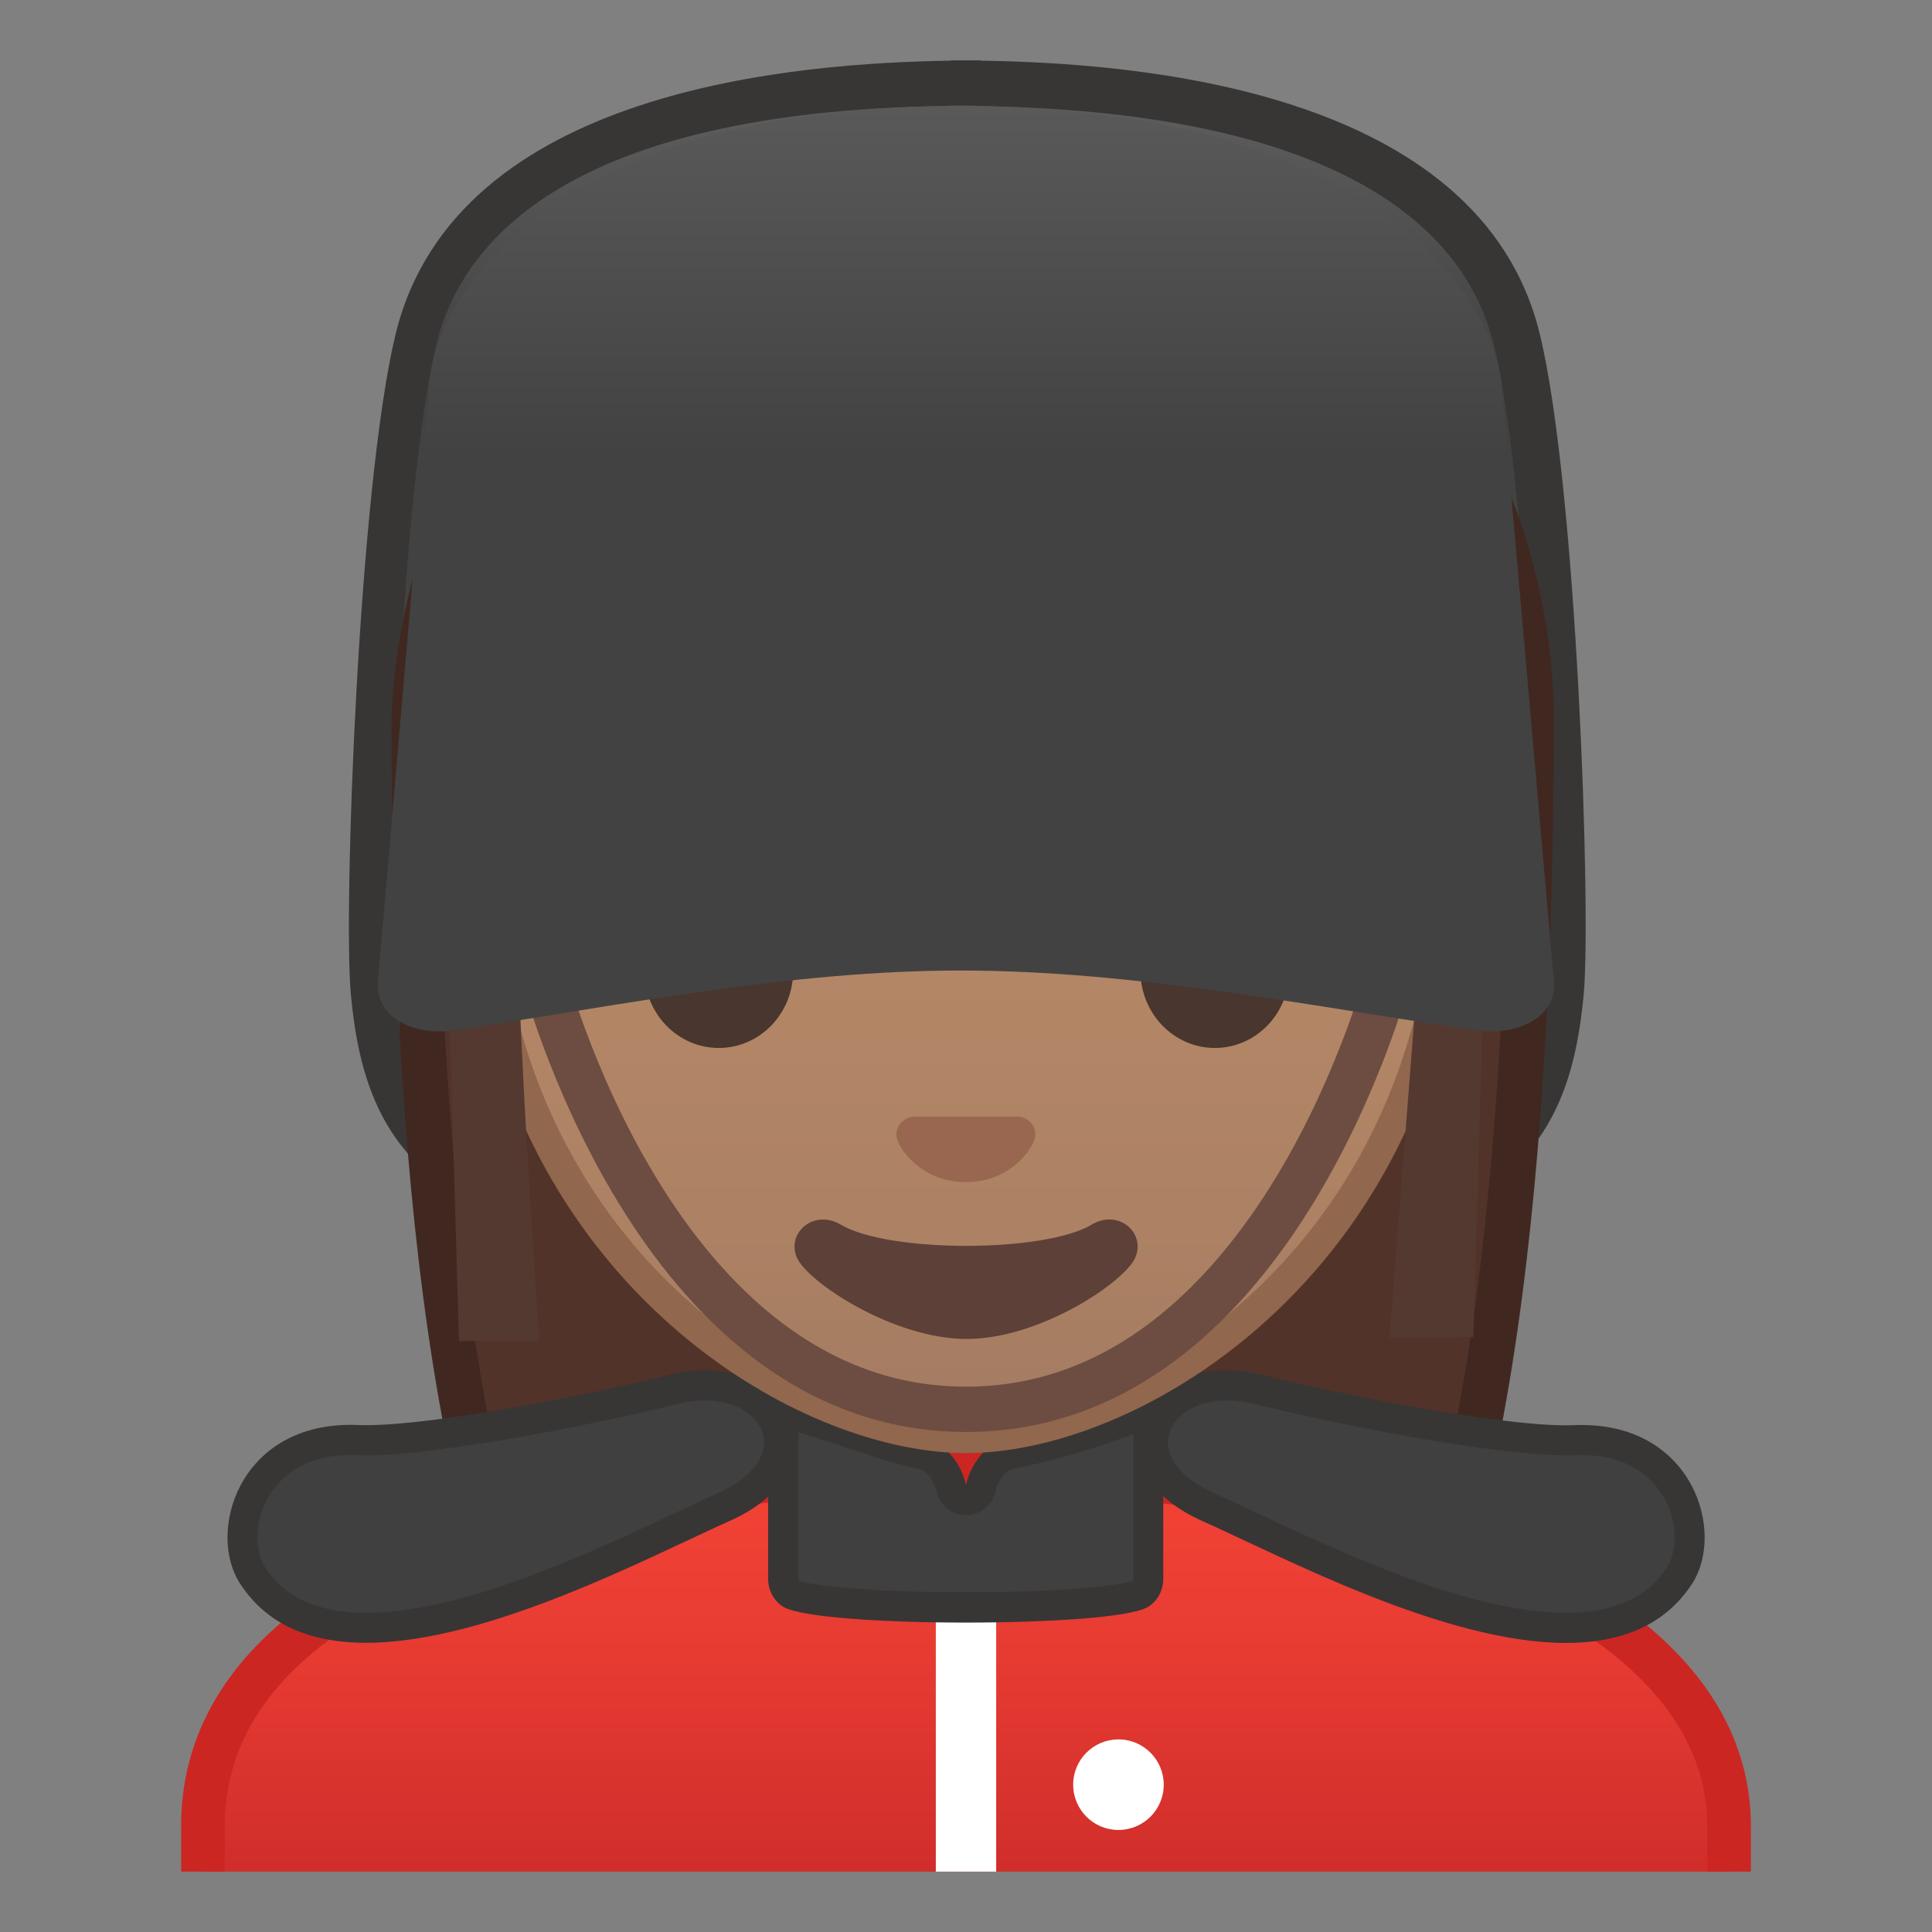
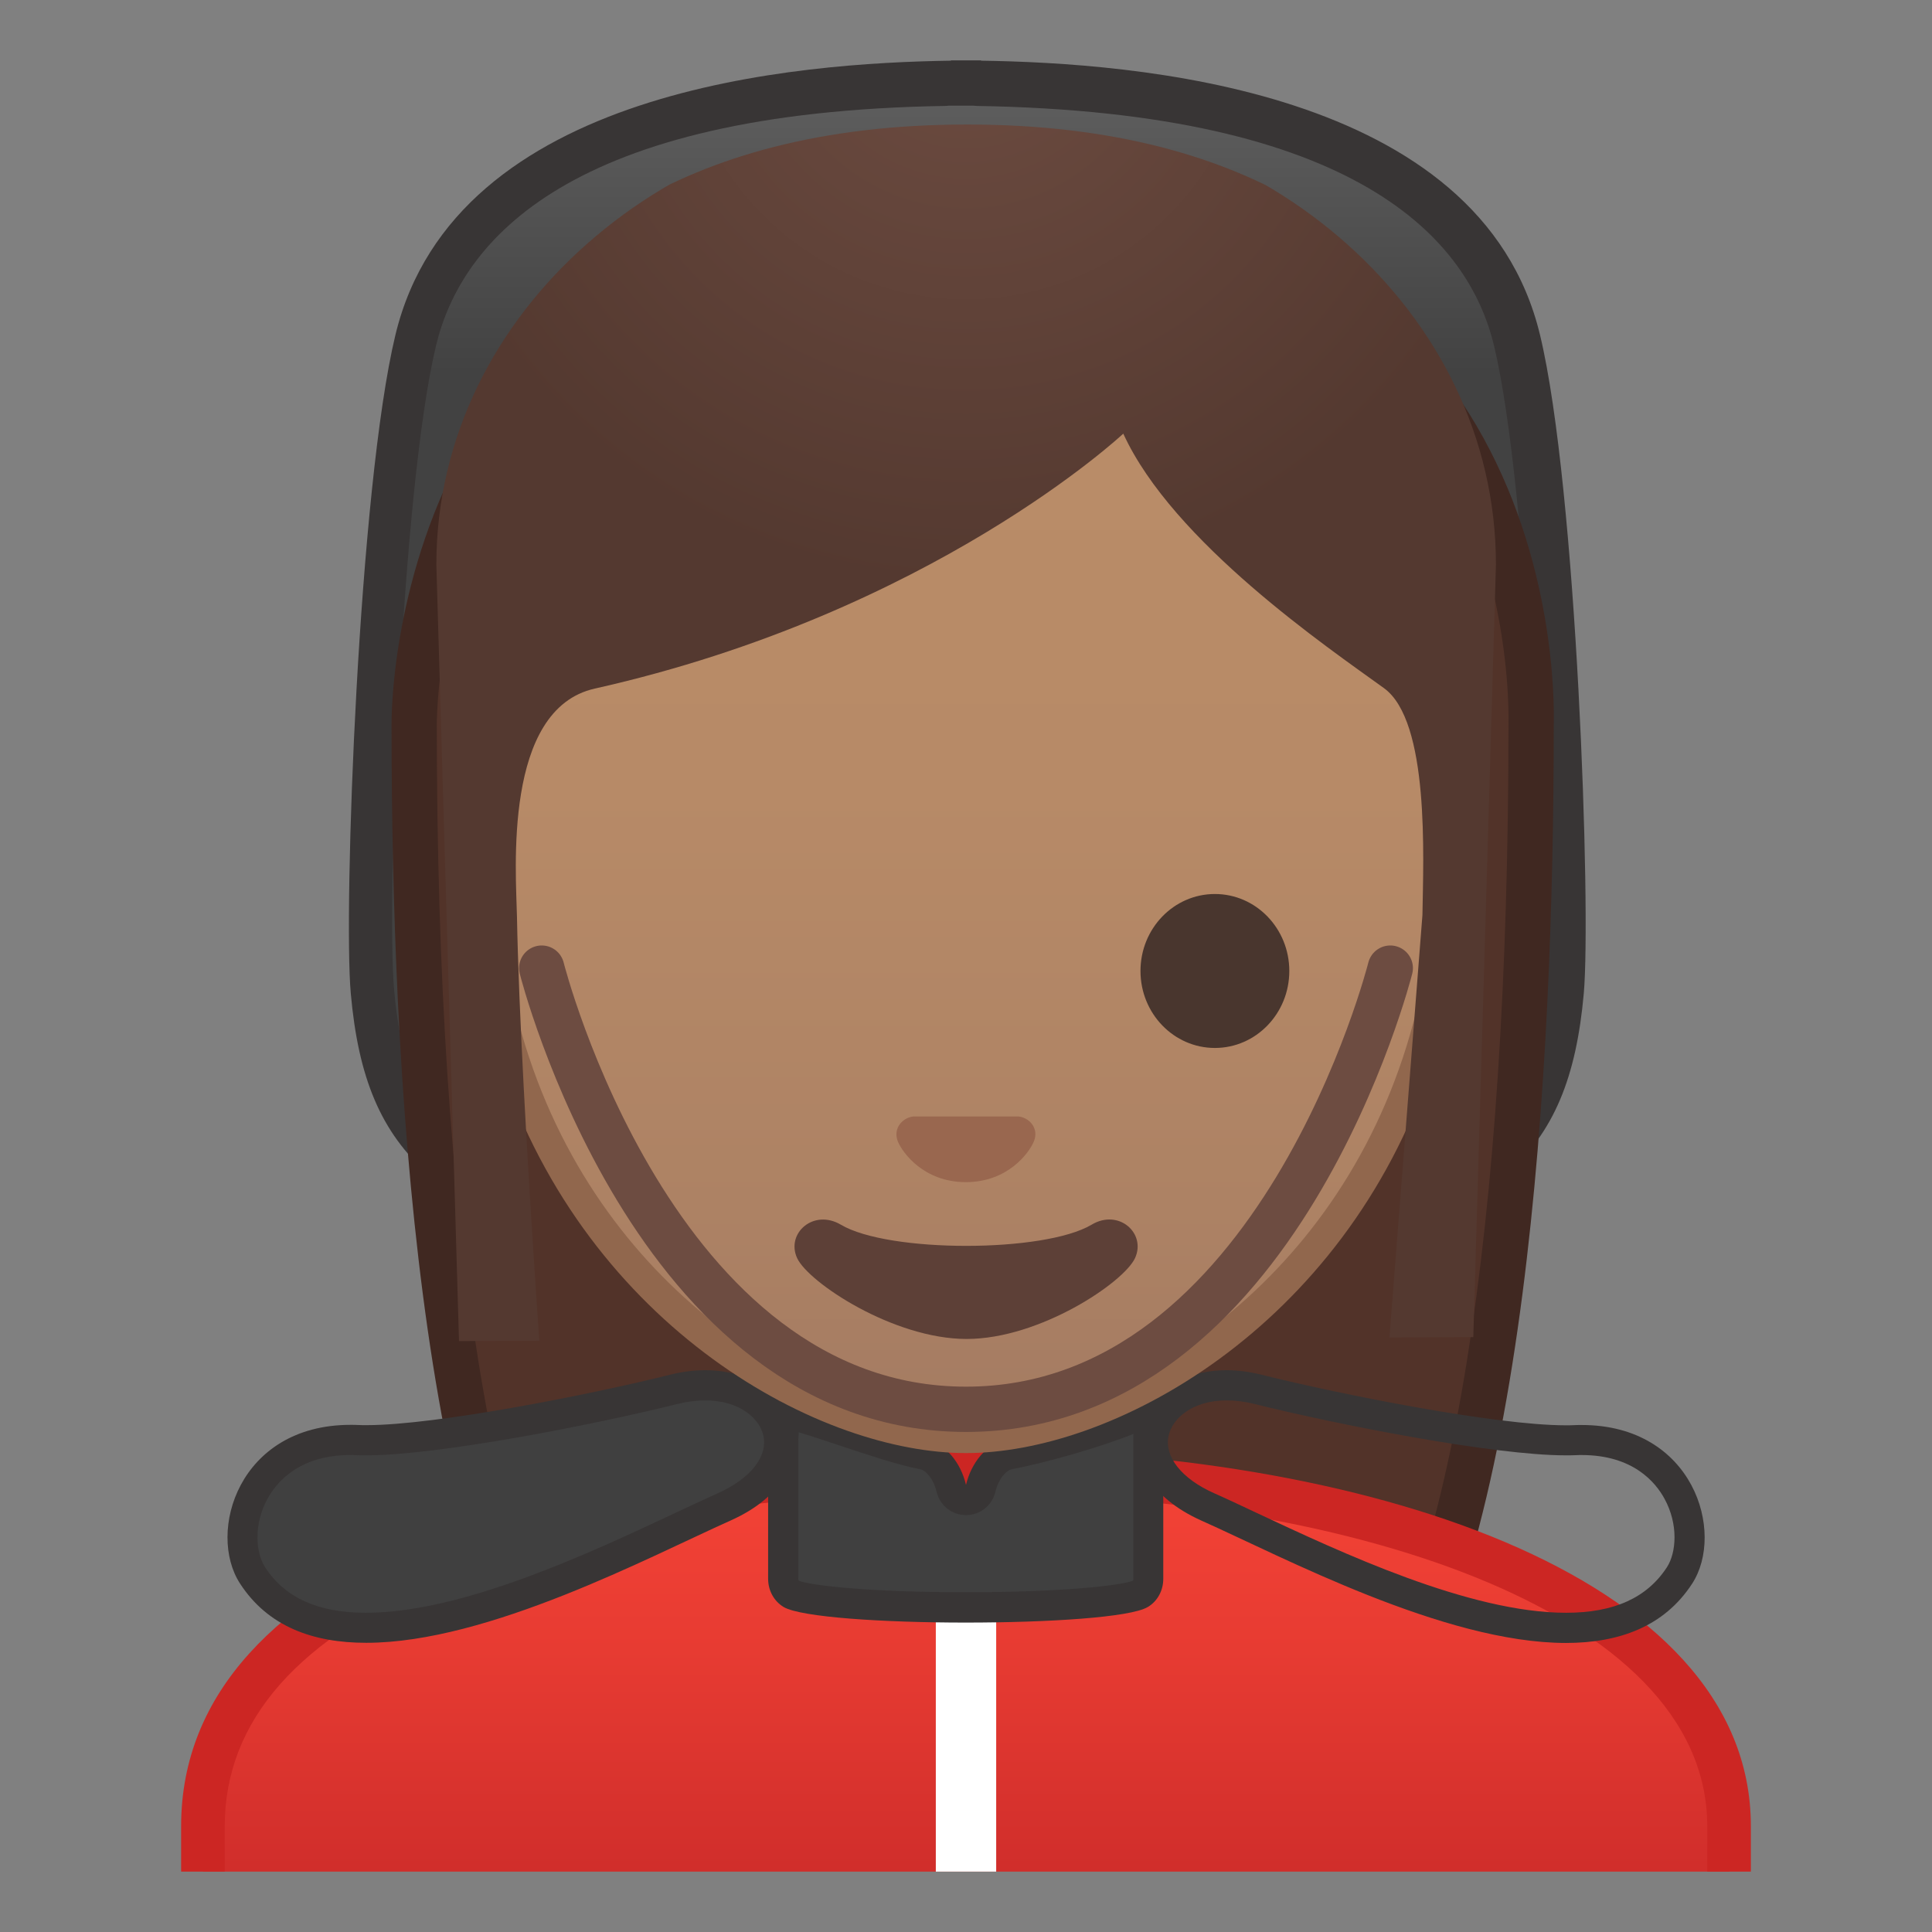
<svg xmlns="http://www.w3.org/2000/svg" xmlns:xlink="http://www.w3.org/1999/xlink" width="128" height="128" style="enable-background:new 0 0 128 128;">
  <rect width="100%" height="100%" fill="#808080" stroke="none" />
  <g id="Layer_7">
    <g>
      <linearGradient id="SVGID_1_" gradientUnits="userSpaceOnUse" x1="64.15" x2="64.15" y1="-9.145" y2="31.525">
        <stop offset="0" style="stop-color:#757575" />
        <stop offset="0.832" style="stop-color:#424242" />
      </linearGradient>
      <path d="M101.17,22.55C97.32,6.15,75,4.54,65,4.38V4.36c0,0-0.6,0-1,0c-0.4,0-1,0-1,0v0.02 C53,4.54,30.95,6.15,27.09,22.55c-2.38,10.12-3.36,38.11-2.88,43.63c0.97,11.11,5.73,14.64,20.41,19.04 C55.34,88.43,60,89.5,63,89.83v0.09c0,0,0.11,0.08,1,0.02c0.89,0.06,1-0.02,1-0.02v-0.09c2-0.33,7.9-1.4,18.62-4.61 c14.68-4.4,19.5-7.93,20.47-19.04C104.57,60.65,103.55,32.67,101.17,22.55z" style="fill:url(#SVGID_1_);" />
    </g>
    <path d="M65.56,4L65.56,4L65.56,4 M62.87,7c0.24,0,0.56,0,0.81,0c0.23,0,0.53,0,0.77,0 c0.09,0.01,0.18,0.01,0.27,0.02c25.25,0.4,32.57,8.85,34.26,15.87c2.3,9.55,3.4,37.24,2.91,42.67 c-0.82,9.22-4.16,12.14-18.81,16.43c-10.81,3.16-16.72,4.22-18.76,4.53c-0.14,0.02-0.28,0.05-0.42,0.09c-0.01,0-0.03,0-0.04,0 c-0.07,0-0.14-0.01-0.2-0.01s-0.14,0-0.2,0.01c-0.01,0-0.03,0-0.04,0c-0.13-0.04-0.27-0.07-0.42-0.09 c-1.74-0.26-7.01-1.23-18.28-4.53c-14.48-4.24-17.78-7.16-18.61-16.43c-0.51-5.68,0.47-33.07,2.78-42.67 c1.69-7.02,8.91-15.48,33.71-15.87C62.7,7.02,62.79,7.01,62.87,7 M65,4c0,0-0.59,0-1,0c-0.41,0-1,0-1,0v0.02 C53,4.17,30.15,5.79,26.2,22.18c-2.44,10.12-3.46,38.11-2.96,43.63c0.99,11.11,5.89,14.64,20.92,19.04 C55.13,88.07,60,89.14,63,89.47v0.09c0,0-0.11,0.05,0.3,0.05c0.15,0,0.23-0.01,0.47-0.02c0.24,0.02,0.49,0.02,0.64,0.02 c0.41,0,0.58-0.05,0.58-0.05v-0.09c2-0.33,8.07-1.4,19.04-4.61c15.03-4.4,19.9-7.93,20.9-19.04c0.49-5.53-0.46-33.51-2.9-43.63 C98.1,5.79,75,4.17,65,4.02V4L65,4z" style="fill:#383535;" />
  </g>
  <g id="Layer_6">
    <g>
      <radialGradient id="SVGID_2_" cx="126.743" cy="-130.977" gradientTransform="matrix(0.793 0 0 0.77 -35.816 102.002)" gradientUnits="userSpaceOnUse" r="57.793">
        <stop offset="0" style="stop-color:#6D4C41" />
        <stop offset="1" style="stop-color:#523329" />
      </radialGradient>
      <path d="M48.15,119.76c0,0-6.51-0.33-9.77-4.71c-7.06-9.51-10.94-33.31-10.94-67.03 c0-1.51,0.24-14.93,9.89-24.6c6.48-6.5,15.79-9.8,27.67-9.8c11.78,0,20.93,3.25,27.2,9.65c9.1,9.29,9.3,22.17,9.25,24.66 c0,33.8-3.89,57.61-10.94,67.12c-3.15,4.25-9.37,4.69-9.81,4.71l-16.25-0.02L48.15,119.76z" style="fill:url(#SVGID_2_);" />
      <path d="M64.99,15.12c11.36,0,20.15,3.09,26.13,9.2c8.86,9.05,8.85,22.12,8.82,23.58l0,0.12 c0,33.39-3.78,56.88-10.65,66.14c-2.69,3.63-8.13,4.07-8.64,4.11l-16.22-0.02l-16.21,0.02c-0.56-0.04-5.97-0.5-8.65-4.11 C32.72,104.9,28.94,81.41,28.94,48c0-0.57,0.07-14.12,9.45-23.52C44.58,18.27,53.53,15.12,64.99,15.12 M64.99,12.12 c-39.37,0-39.05,35.33-39.05,35.89c0,22.88,1.8,55.21,11.24,67.92c3.74,5.04,10.97,5.32,10.97,5.32l16.29-0.02l16.29,0.02 c0,0,7.23-0.28,10.97-5.32c9.44-12.72,11.24-45.04,11.24-67.92C102.94,47.45,104.36,12.12,64.99,12.12L64.99,12.12z" style="fill:#402821;" />
    </g>
  </g>
  <g id="Layer_1">
    <g>
      <defs>
        <rect id="SVGID_3_" height="120" width="120" x="4" y="4" />
      </defs>
      <clipPath id="SVGID_4_">
        <use style="overflow:visible;" xlink:href="#SVGID_3_" />
      </clipPath>
      <g style="clip-path:url(#SVGID_4_);">
        <g id="XMLID_9_">
          <linearGradient id="SVGID_5_" gradientUnits="userSpaceOnUse" x1="64" x2="64" y1="97.445" y2="130.555">
            <stop offset="0" style="stop-color:#F44336" />
            <stop offset="0.359" style="stop-color:#E73B32" />
            <stop offset="1" style="stop-color:#C62828" />
          </linearGradient>
          <path d="M13.45,130.55v-9.57c0-17.33,27.23-23.52,50.56-23.54h0.14c13.4,0,25.83,2.15,35.03,6.06 c7.02,2.98,15.39,8.44,15.39,17.49v9.57H13.45z" style="fill:url(#SVGID_5_);" />
          <path d="M64.14,98.89c24.34,0,48.97,7.59,48.97,22.1v8.12H14.89v-8.12c0-7,4.91-12.56,14.58-16.52 c8.76-3.58,21.02-5.57,34.53-5.58L64.14,98.89 M64.14,96c-0.05,0-0.09,0-0.14,0c-25.65,0.03-52,7.1-52,24.99V132h104v-11.01 C116,104.13,89.9,96,64.14,96L64.14,96z" style="fill:#CC2623;" />
        </g>
        <path d="M66,130.68h-4V106.8c0-0.55,0.9-1,2-1h0c1.1,0,2,0.45,2,1V130.68z" style="fill:#FFFFFF;" />
-         <circle cx="74.1" cy="118.24" r="3" style="fill:#FFFFFF;" />
      </g>
    </g>
    <g>
      <g>
        <path d="M24.24,107.85c-3.54,0-6-1.14-7.52-3.48c-0.93-1.43-0.88-3.71,0.12-5.55 c0.69-1.28,2.44-3.42,6.37-3.42c0.15,0,0.31,0,0.47,0.01c0.19,0.01,0.39,0.01,0.6,0.01c4.68,0,14.92-2.01,20.36-3.38 c0.72-0.18,1.43-0.27,2.1-0.27c2.45,0,4.44,1.29,4.84,3.14c0.4,1.9-0.94,3.73-3.59,4.92c-0.82,0.37-1.76,0.81-2.8,1.3 C39.48,103.81,30.87,107.85,24.24,107.85C24.24,107.85,24.24,107.85,24.24,107.85z" style="fill:#404040;" />
        <path d="M46.72,90.78l0,2c2.31,0,3.62,1.22,3.86,2.35c0.29,1.38-0.86,2.83-3.02,3.8 c-0.82,0.37-1.77,0.81-2.81,1.3c-5.62,2.64-14.1,6.62-20.51,6.62c-3.17,0-5.36-0.99-6.68-3.02c-0.62-0.96-0.77-2.82,0.16-4.53 c0.59-1.08,2.08-2.9,5.49-2.9c0.14,0,0.28,0,0.42,0.01c0.2,0.01,0.41,0.01,0.64,0.01c4.76,0,15.11-2.03,20.6-3.4 c0.64-0.16,1.27-0.24,1.86-0.24V90.78 M46.73,90.78c-0.73,0-1.52,0.09-2.34,0.3c-5.12,1.28-15.45,3.34-20.11,3.34 c-0.19,0-0.38,0-0.55-0.01c-0.17-0.01-0.34-0.01-0.51-0.01c-7.42,0-9.52,7.12-7.32,10.51c1.86,2.87,4.86,3.93,8.36,3.93 c8.08,0,18.81-5.72,24.14-8.1C55.39,97.62,52.94,90.78,46.73,90.78L46.73,90.78z" style="fill:#383535;" />
      </g>
      <g>
-         <path d="M103.76,107.85c-6.63,0-15.24-4.04-20.94-6.72c-1.04-0.49-1.98-0.93-2.8-1.3 c-2.65-1.18-3.99-3.02-3.59-4.92c0.39-1.85,2.38-3.14,4.84-3.14c0.67,0,1.38,0.09,2.1,0.27c5.44,1.36,15.67,3.38,20.36,3.38 c0.21,0,0.41,0,0.59-0.01c0.16-0.01,0.31-0.01,0.47-0.01c3.92,0,5.67,2.14,6.37,3.42c1,1.84,1.05,4.12,0.12,5.55 C109.76,106.71,107.3,107.85,103.76,107.85z" style="fill:#404040;" />
        <path d="M81.27,92.78c0.59,0,1.22,0.08,1.86,0.24c5.49,1.37,15.84,3.4,20.6,3.4c0.22,0,0.44,0,0.64-0.01 c0.14-0.01,0.29-0.01,0.42-0.01c3.41,0,4.9,1.81,5.49,2.9c0.93,1.7,0.78,3.57,0.16,4.53c-1.32,2.03-3.51,3.02-6.68,3.02 c-6.41,0-14.9-3.99-20.51-6.62c-1.05-0.49-1.99-0.94-2.81-1.3c-2.16-0.96-3.31-2.42-3.02-3.8C77.66,94,78.97,92.78,81.27,92.78 M81.27,90.78c-6.22,0-8.66,6.84-1.66,9.97c5.34,2.38,16.06,8.1,24.14,8.1c3.49,0,6.5-1.07,8.36-3.93 c2.2-3.39,0.1-10.51-7.32-10.51c-0.17,0-0.34,0-0.51,0.01c-0.17,0.01-0.36,0.01-0.55,0.01c-4.66,0-14.99-2.06-20.11-3.34 C82.79,90.88,82.01,90.78,81.27,90.78L81.27,90.78z" style="fill:#383535;" />
      </g>
      <g>
        <path d="M64,106.5c-6.53,0-10.83-0.46-11.56-0.89c-0.33-0.2-0.54-0.58-0.54-1.01v-9.21 c0-1.42,0.27-1.68,0.28-1.68c0.28,0,0.64,0.11,0.98,0.22l0.2,0.06c0.79,0.24,1.69,0.54,2.62,0.85c1.84,0.61,3.74,1.25,5.17,1.53 c0.84,0.16,1.61,1.09,1.87,2.25c0.1,0.45,0.51,0.78,0.97,0.78s0.87-0.32,0.97-0.78c0.27-1.16,1.04-2.09,1.87-2.25 c2.3-0.44,5.68-1.42,7.87-2.28c0.42-0.16,0.78-0.41,1.11-0.63c0.05-0.03,0.1-0.06,0.15-0.1c0.06,0.35,0.12,0.96,0.12,2.04v9.21 c0,0.43-0.21,0.82-0.54,1.01C74.83,106.04,70.53,106.5,64,106.5z" style="fill:#404040;" />
        <path d="M76.74,94.05L76.74,94.05L76.74,94.05 M53.02,94.23L53.02,94.23L53.02,94.23 M52.92,94.89 l0.15,0.05c0.77,0.23,1.66,0.53,2.59,0.84c1.87,0.62,3.8,1.27,5.3,1.56c0.38,0.07,0.9,0.66,1.09,1.49 c0.21,0.91,1.02,1.55,1.95,1.55s1.74-0.64,1.95-1.55c0.19-0.83,0.71-1.42,1.09-1.49c2.35-0.45,5.81-1.45,8.04-2.33 c0,0,0.01,0,0.01-0.01c0,0.12,0,0.25,0,0.38v9.21c0,0.07-0.02,0.12-0.04,0.14c-0.83,0.32-4.73,0.76-11.06,0.76 c-6.33,0-10.23-0.44-11.06-0.76c-0.02-0.02-0.04-0.07-0.04-0.14v-9.21C52.9,95.19,52.91,95.03,52.92,94.89 M76.27,92.14 c-0.51,0-1.2,0.73-1.92,1.01c-2.29,0.89-5.6,1.82-7.69,2.23c-1.29,0.25-2.32,1.54-2.66,3c-0.34-1.47-1.36-2.75-2.66-3 c-2.09-0.4-5.36-1.65-7.7-2.35c-0.48-0.14-0.97-0.32-1.41-0.32c-0.76,0-1.34,0.53-1.34,2.68v9.21c0,0.77,0.39,1.49,1.03,1.87 c1.16,0.68,6.61,1.03,12.06,1.03s10.91-0.34,12.06-1.03c0.65-0.38,1.03-1.1,1.03-1.87v-9.21C77.1,92.85,76.77,92.14,76.27,92.14 L76.27,92.14z" style="fill:#383535;" />
      </g>
    </g>
  </g>
  <g id="Layer_5">
    <g>
      <g>
        <linearGradient id="SVGID_6_" gradientUnits="userSpaceOnUse" x1="64" x2="64" y1="94.708" y2="17.885">
          <stop offset="0" style="stop-color:#A47B62" />
          <stop offset="0.191" style="stop-color:#AD8264" />
          <stop offset="0.551" style="stop-color:#B78A67" />
          <stop offset="1" style="stop-color:#BA8D68" />
        </linearGradient>
        <path d="M64,95.27c-2.3,0-4.91-0.5-7.56-1.43C45.1,89.83,31.87,77.5,31.87,55.95 c0-28.72,17.31-38.91,32.13-38.91c14.82,0,32.13,10.19,32.13,38.91c0,21.58-13.26,33.9-24.61,37.9 C68.89,94.78,66.29,95.27,64,95.27z" style="fill:url(#SVGID_6_);" />
        <path d="M64,18.04L64,18.04c8.41,0,16.06,3.25,21.55,9.15c6.27,6.73,9.58,16.68,9.58,28.77 c0,21.06-12.9,33.07-23.94,36.96c-2.53,0.89-5.01,1.36-7.19,1.36c-2.19,0-4.69-0.48-7.23-1.38c-11.03-3.9-23.9-15.92-23.9-36.94 c0-12.09,3.31-22.03,9.58-28.77C47.94,21.29,55.59,18.04,64,18.04 M64,16.04L64,16.04L64,16.04c-17.2,0-33.13,12.79-33.13,39.91 c0,21.79,13.49,34.67,25.23,38.83c2.8,0.99,5.5,1.49,7.9,1.49c2.38,0,5.07-0.49,7.85-1.47c11.76-4.14,25.28-17.03,25.28-38.84 C97.13,28.83,81.2,16.04,64,16.04L64,16.04z" style="fill:#91674D;" />
      </g>
      <g>
        <defs>
          <path id="SVGID_7_" d="M30.41,88.85l-1.5-51.44c0-16.95,15.78-29.85,32.73-29.85h4.93c16.95,0,32.54,12.9,32.54,29.85 l-1.5,51.18L30.41,88.85z" />
        </defs>
        <clipPath id="SVGID_8_">
          <use style="overflow:visible;" xlink:href="#SVGID_7_" />
        </clipPath>
        <g style="clip-path:url(#SVGID_8_);">
          <radialGradient id="SVGID_9_" cx="135.647" cy="-120.751" gradientTransform="matrix(0.796 0 0 0.796 -43.979 96.973)" gradientUnits="userSpaceOnUse" r="47.676">
            <stop offset="0" style="stop-color:#6D4C41" />
            <stop offset="1" style="stop-color:#543930" />
          </radialGradient>
          <path d="M101.89,42.65c0,0,1.02-34.4-37.81-34.4s-37.97,34.4-37.97,34.4s0.33,45.48,3.2,51.39 s7.2,5.71,7.2,5.71s-2.03-26.54-2.26-39.04c-0.06-2.92-0.94-13.73,5.16-15.09c22.36-5.02,35.01-16.89,35.01-16.89 c3.29,7.19,13.58,14.19,17.27,16.86c3.03,2.19,2.61,11.2,2.55,15.03l-3.05,39.06c0,0,4.68,0.37,7.65-5.64 C101.8,88.02,101.89,42.65,101.89,42.65z" style="fill:url(#SVGID_9_);" />
        </g>
      </g>
      <path d="M67.81,74.05c-0.1-0.04-0.21-0.07-0.32-0.08h-6.99c-0.11,0.01-0.21,0.04-0.32,0.08 c-0.63,0.26-0.98,0.91-0.68,1.61c0.3,0.7,1.69,2.66,4.49,2.66c2.8,0,4.19-1.96,4.49-2.66C68.79,74.97,68.45,74.31,67.81,74.05z" style="fill:#99674F;" />
      <path d="M72.32,81.14c-3.15,1.87-13.46,1.87-16.61,0c-1.81-1.07-3.65,0.57-2.9,2.21 c0.74,1.61,6.37,5.36,11.23,5.36s10.42-3.75,11.16-5.36C75.95,81.71,74.12,80.06,72.32,81.14z" style="fill:#5D4037;" />
      <g>
-         <ellipse cx="47.62" cy="64.33" rx="4.93" ry="5.1" style="fill:#49362E;" />
        <ellipse cx="80.49" cy="64.33" rx="4.93" ry="5.1" style="fill:#49362E;" />
      </g>
    </g>
  </g>
  <g id="Layer_4">
    <g>
      <g id="XMLID_7_">
        <path id="XMLID_8_" d=" M92.11,64.14c0,0-7.36,29.23-28.11,29.23S35.89,64.14,35.89,64.14" style="fill:none;stroke:#6D4C41;stroke-width:3;stroke-linecap:round;stroke-linejoin:round;stroke-miterlimit:10;" />
      </g>
      <linearGradient id="SVGID_10_" gradientUnits="userSpaceOnUse" x1="64" x2="64" y1="-20.846" y2="40.457">
        <stop offset="0" style="stop-color:#757575" />
        <stop offset="0.832" style="stop-color:#424242" />
      </linearGradient>
-       <path d="M99.44,25.03c-1.14-6.97-10.63-18-35.82-18s-34.17,10.95-35.13,18l-3.47,40.22 c0,2.13,2.32,3.43,5.19,3c11.02-1.67,22.21-3.95,33.41-3.95c11.41,0,22.82,2.29,34.06,3.95c2.93,0.43,5.29-0.87,5.29-3 L99.44,25.03z" style="fill:url(#SVGID_10_);" />
    </g>
  </g>
</svg>